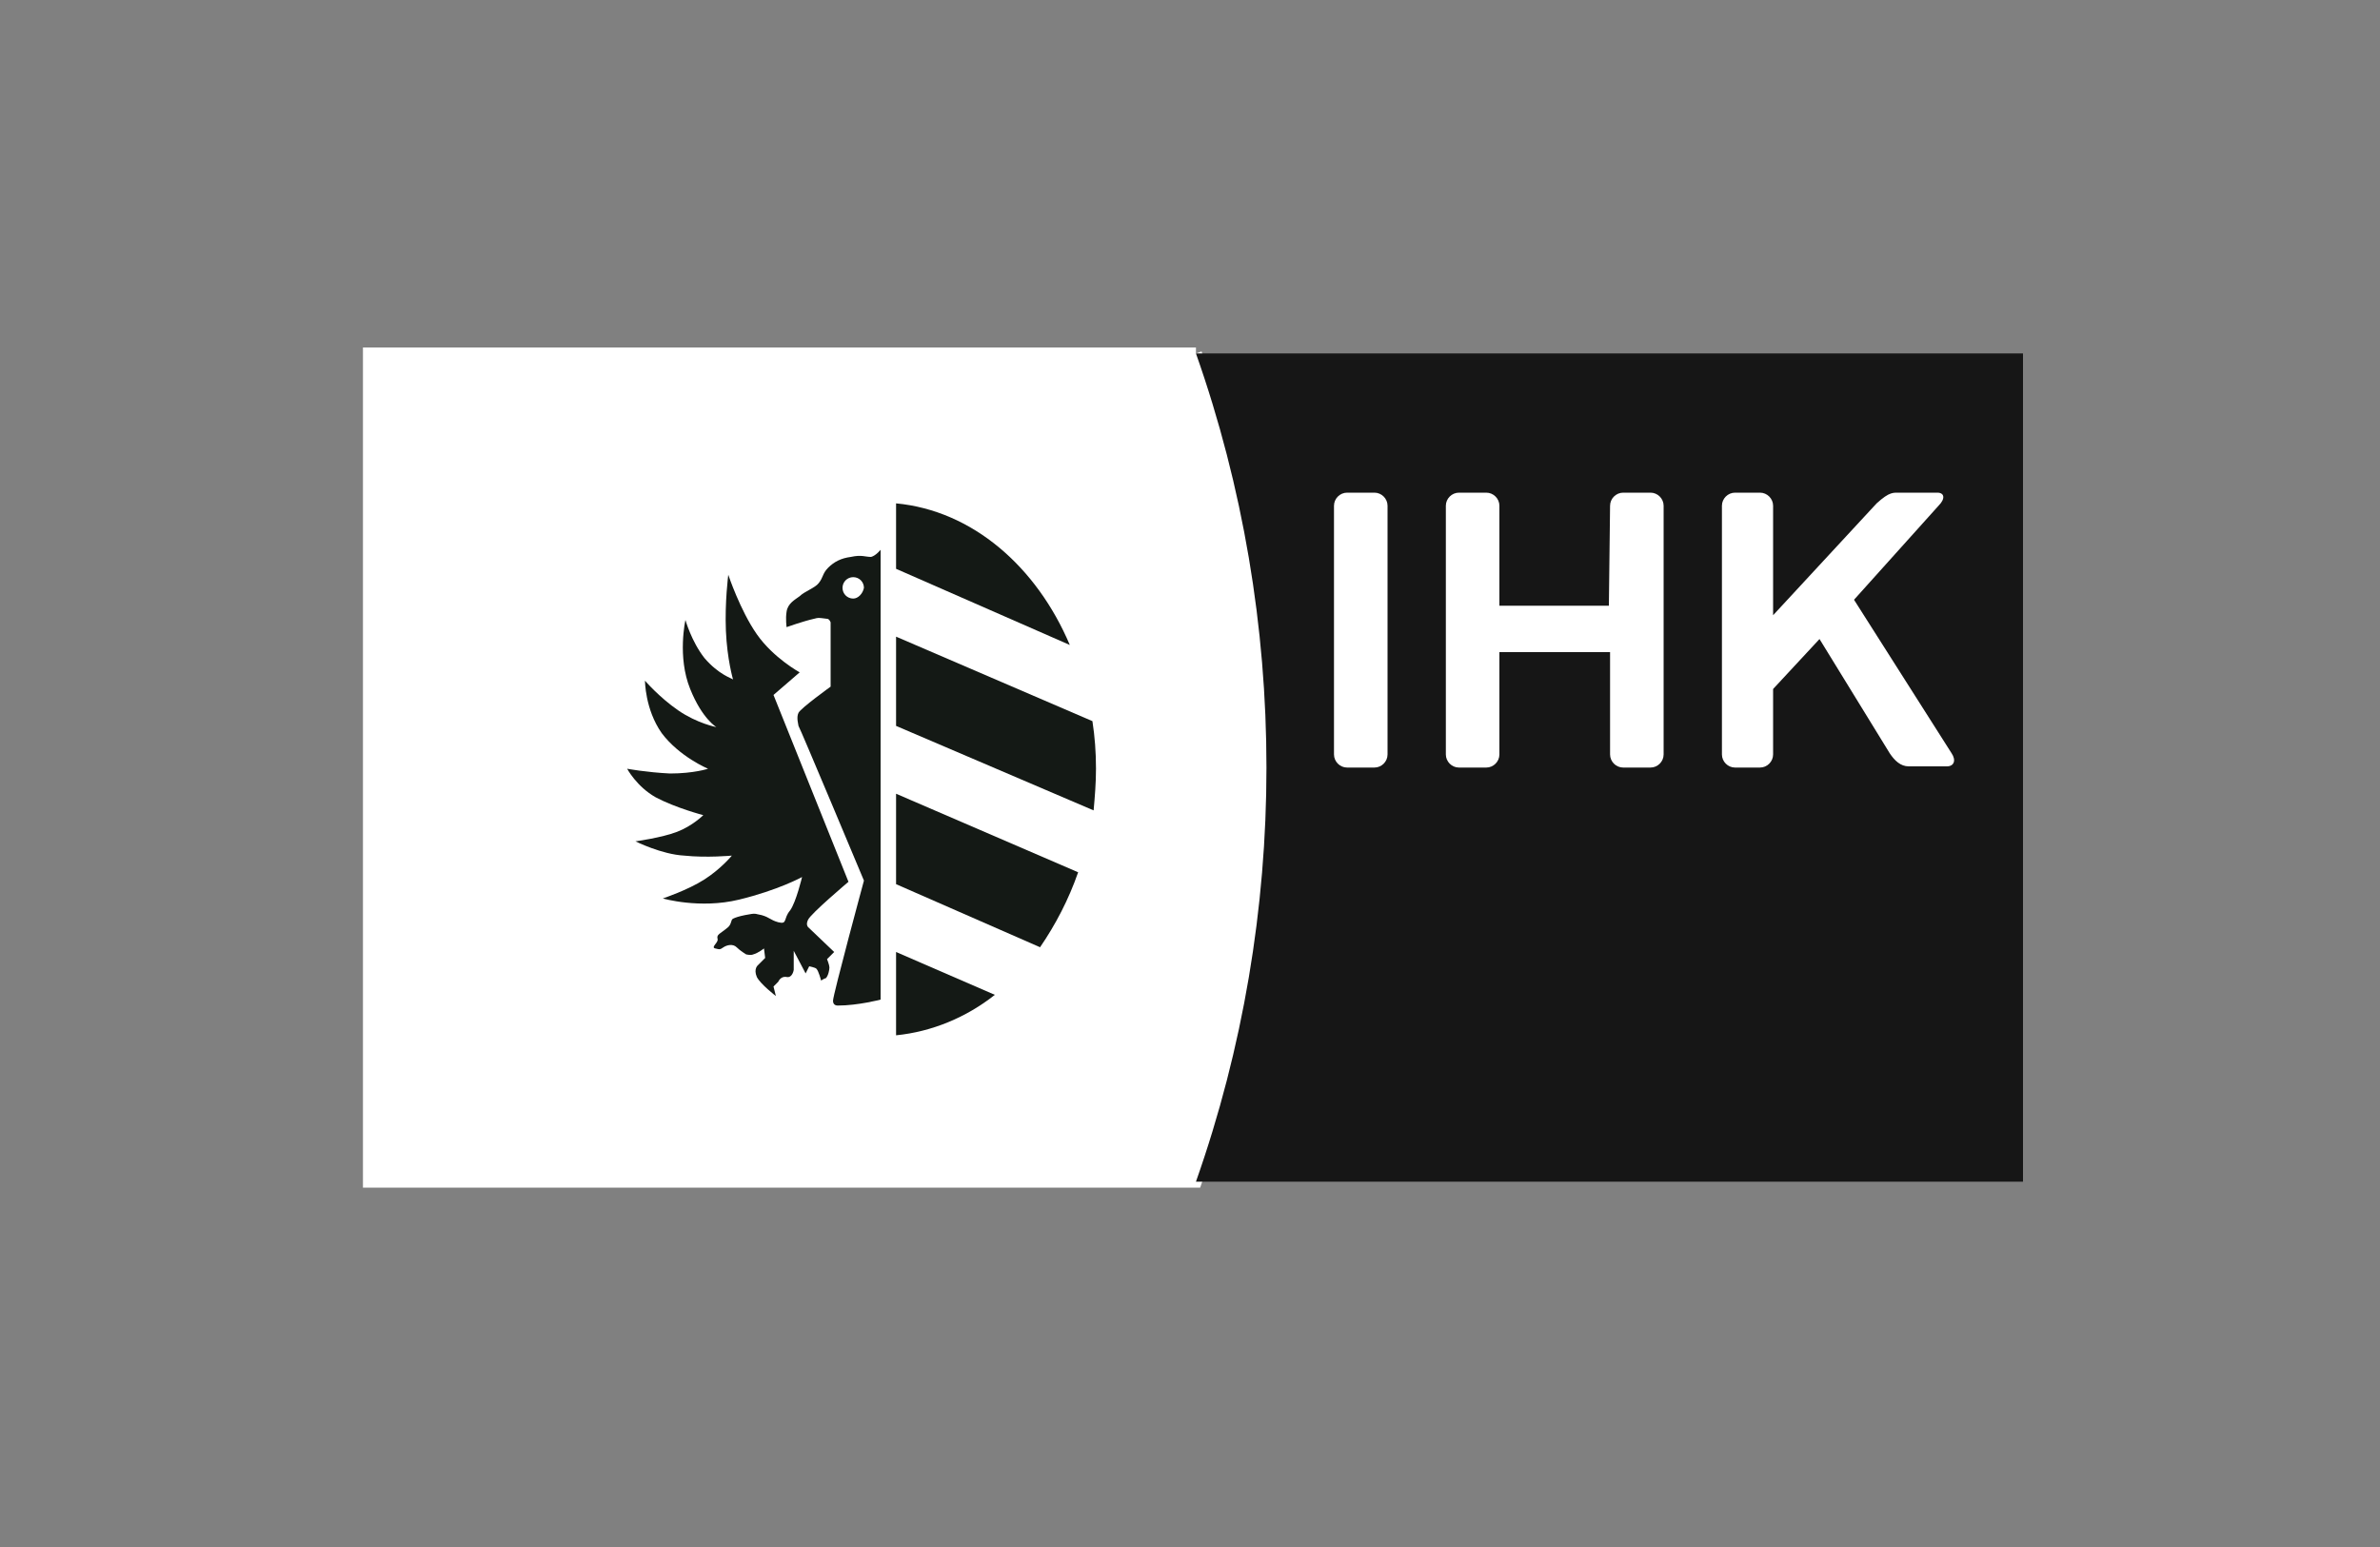
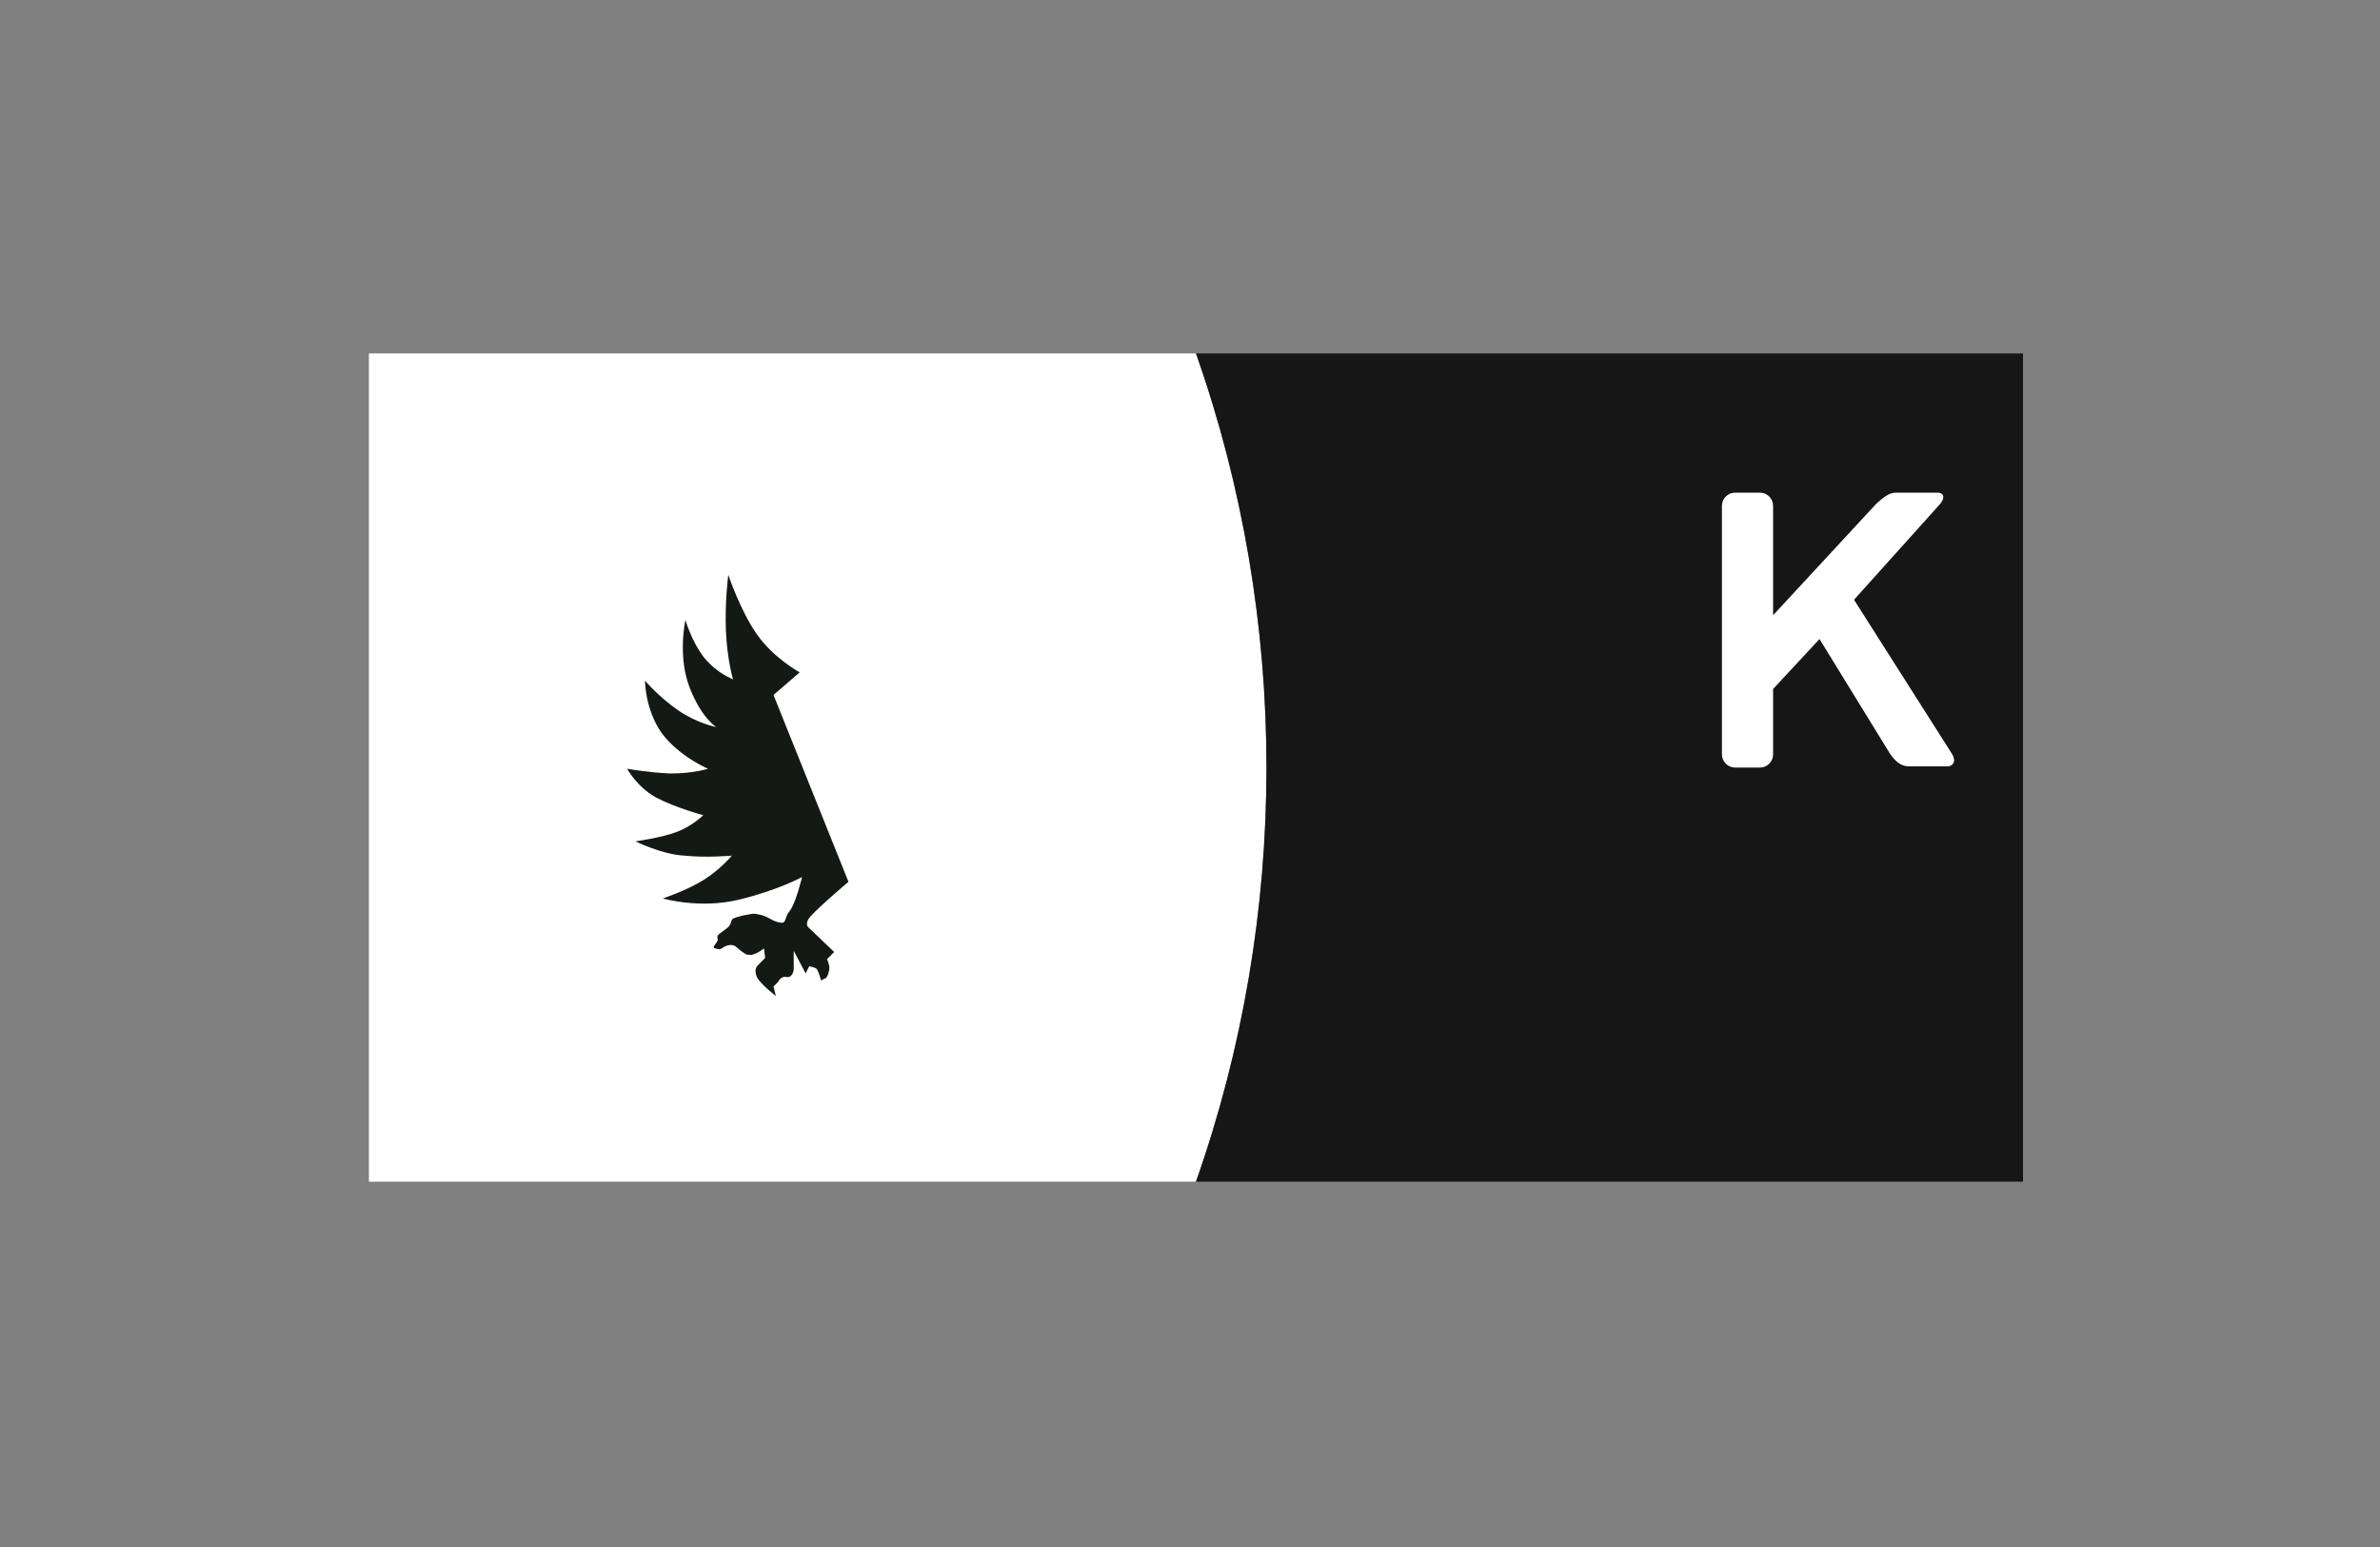
<svg xmlns="http://www.w3.org/2000/svg" version="1.1" id="Ebene_1" x="0px" y="0px" viewBox="0 0 200 130" style="enable-background:new 0 0 200 130;" xml:space="preserve">
  <rect x="0" y="0" width="200" height="130" fill="#808080" stroke="none" />
  <style type="text/css">
	.st0{fill:#FFFFFF;}
	.st1{fill:none;stroke:#FFFFFF;stroke-miterlimit:10;}
	.st2{fill:#161616;}
	.st3{fill:#141915;}
</style>
  <g>
    <path class="st0" d="M100.5,29.7H31v69.6h69.5C108.4,76.9,108.4,52.1,100.5,29.7" />
-     <path class="st1" d="M100.5,29.7H31v69.6h69.5C108.4,76.9,108.4,52.1,100.5,29.7" />
    <path class="st2" d="M170,99.3h-69.5c7.9-22.4,7.9-47.2,0-69.6l69.5,0V99.3z" />
    <path class="st0" d="M162.9,42.5c0.6-0.6,0.5-1.1-0.1-1.1h-3.1c-0.6,0-0.9-0.1-2,0.9l-8.7,9.4l0-9.2c0-0.6-0.5-1.1-1.1-1.1h-2.1   c-0.6,0-1.1,0.5-1.1,1.1v20.9c0,0.6,0.5,1.1,1.1,1.1h2.1c0.6,0,1.1-0.5,1.1-1.1l0-5.5l3.9-4.2l5.9,9.6c0.4,0.6,0.9,1.1,1.6,1.1h3.2   c0.6,0,0.8-0.5,0.4-1.1l-8.2-12.9L162.9,42.5z" />
-     <path class="st0" d="M112.1,63.4c0,0.6,0.5,1.1,1.1,1.1h2.3c0.6,0,1.1-0.5,1.1-1.1l0-20.9c0-0.6-0.5-1.1-1.1-1.1h-2.3   c-0.6,0-1.1,0.5-1.1,1.1L112.1,63.4z" />
-     <path class="st0" d="M135.3,42.5c0-0.6,0.5-1.1,1.1-1.1h2.3c0.6,0,1.1,0.5,1.1,1.1l0,20.9c0,0.6-0.5,1.1-1.1,1.1h-2.3   c-0.6,0-1.1-0.5-1.1-1.1l0-8.6H126v8.6c0,0.6-0.5,1.1-1.1,1.1h-2.3c-0.6,0-1.1-0.5-1.1-1.1l0-20.9c0-0.6,0.5-1.1,1.1-1.1h2.3   c0.6,0,1.1,0.5,1.1,1.1l0,8.4h9.2L135.3,42.5z" />
-     <path class="st3" d="M75.3,42.3c6.4,0.6,11.8,5.3,14.6,11.9l-14.6-6.4V42.3z M91.8,60.6c0.2,1.3,0.3,2.6,0.3,4   c0,1.2-0.1,2.4-0.2,3.5L75.3,61v-7.5L91.8,60.6z M90.6,73.3c-0.8,2.3-1.9,4.4-3.2,6.3l-12.1-5.3v-7.6L90.6,73.3z M83.6,83.6   c-2.4,1.9-5.3,3.1-8.3,3.4v-7L83.6,83.6z" />
    <path class="st3" d="M60.2,61.1c0,0-1.6-0.3-3.2-1.4c-1.6-1.1-2.8-2.5-2.8-2.5s0,2.4,1.4,4.4c1.5,2,3.9,3,3.9,3S58.3,65,56.3,65   c-2-0.1-3.6-0.4-3.6-0.4s0.8,1.5,2.4,2.4c1.7,0.9,4,1.5,4,1.5s-0.9,0.9-2.2,1.4c-1.3,0.5-3.5,0.8-3.5,0.8s2.2,1.1,4.1,1.2   c1.9,0.2,4,0,4,0s-0.9,1.1-2.3,2c-1.4,0.9-3.5,1.6-3.5,1.6s3.1,0.9,6.4,0.1c3.3-0.8,5.3-1.9,5.3-1.9s-0.5,2.1-1,2.8   c-0.6,0.7-0.2,1.2-1,1c-0.7-0.2-0.7-0.4-1.4-0.6c-0.6-0.1-0.4-0.2-1.4,0c-0.5,0.1-0.8,0.2-1,0.3c-0.2,0.1-0.1,0.4-0.4,0.7   c-0.7,0.6-1,0.6-0.9,1c0.1,0.3-0.6,0.7-0.2,0.8c0.4,0.1,0.4,0.1,0.7-0.1c0.3-0.2,0.8-0.3,1.1,0c0.3,0.3,0.8,0.6,0.8,0.6   s0.4,0.1,0.6,0c0.4-0.1,0.9-0.5,0.9-0.5l0.1,0.8l-0.6,0.6c0,0-0.4,0.3-0.1,1c0.3,0.6,1.6,1.6,1.6,1.6l-0.2-0.8l0.4-0.4   c0,0,0.2-0.5,0.7-0.4c0.5,0.1,0.6-0.6,0.6-0.6v-1.6l1,1.9l0.3-0.6c0,0,0.5,0.1,0.6,0.2c0.2,0.2,0.4,1,0.4,1s0.3-0.2,0.4-0.2   c0.2-0.2,0.3-0.7,0.3-0.9c0-0.2-0.2-0.7-0.2-0.7l0.6-0.6l-2.2-2.1c0,0-0.2-0.2,0-0.6c0.2-0.5,3.4-3.2,3.4-3.2L65,58.4l2.2-1.9   c0,0-2.2-1.2-3.6-3.2c-1.4-2-2.4-5-2.4-5S60.9,50.6,61,53c0.1,2.4,0.6,4.1,0.6,4.1c-0.1-0.1-1.2-0.4-2.4-1.8   c-1.1-1.4-1.6-3.2-1.6-3.2s-0.7,3.1,0.4,5.8C59,60.4,60.2,61.1,60.2,61.1" />
-     <path class="st3" d="M71.7,50.3c-0.5,0-0.9-0.4-0.9-0.9c0-0.5,0.4-0.9,0.9-0.9c0.5,0,0.9,0.4,0.9,0.9   C72.5,49.9,72.1,50.3,71.7,50.3 M70.4,84.5c1.7,0,3.6-0.5,3.6-0.5V46.2c0,0-0.4,0.5-0.8,0.6c-0.5,0-0.8-0.2-1.7,0   c-0.8,0.1-1.4,0.4-1.9,0.9s-0.4,0.8-0.8,1.3c-0.3,0.4-1.2,0.7-1.6,1.1c-0.4,0.3-1,0.6-1.1,1.3c-0.1,0.6,0,1.3,0,1.3   s1.4-0.5,2.3-0.7c0.4-0.1,0.3-0.1,1.1,0c0.2,0,0.3,0.3,0.3,0.3v5.4c0,0-2.5,1.8-2.7,2.2c-0.2,0.4,0,1,0,1.1c0.1,0.1,5.5,13,5.5,13   S70,83.6,70,84.1C70,84.3,70.1,84.5,70.4,84.5" />
  </g>
</svg>